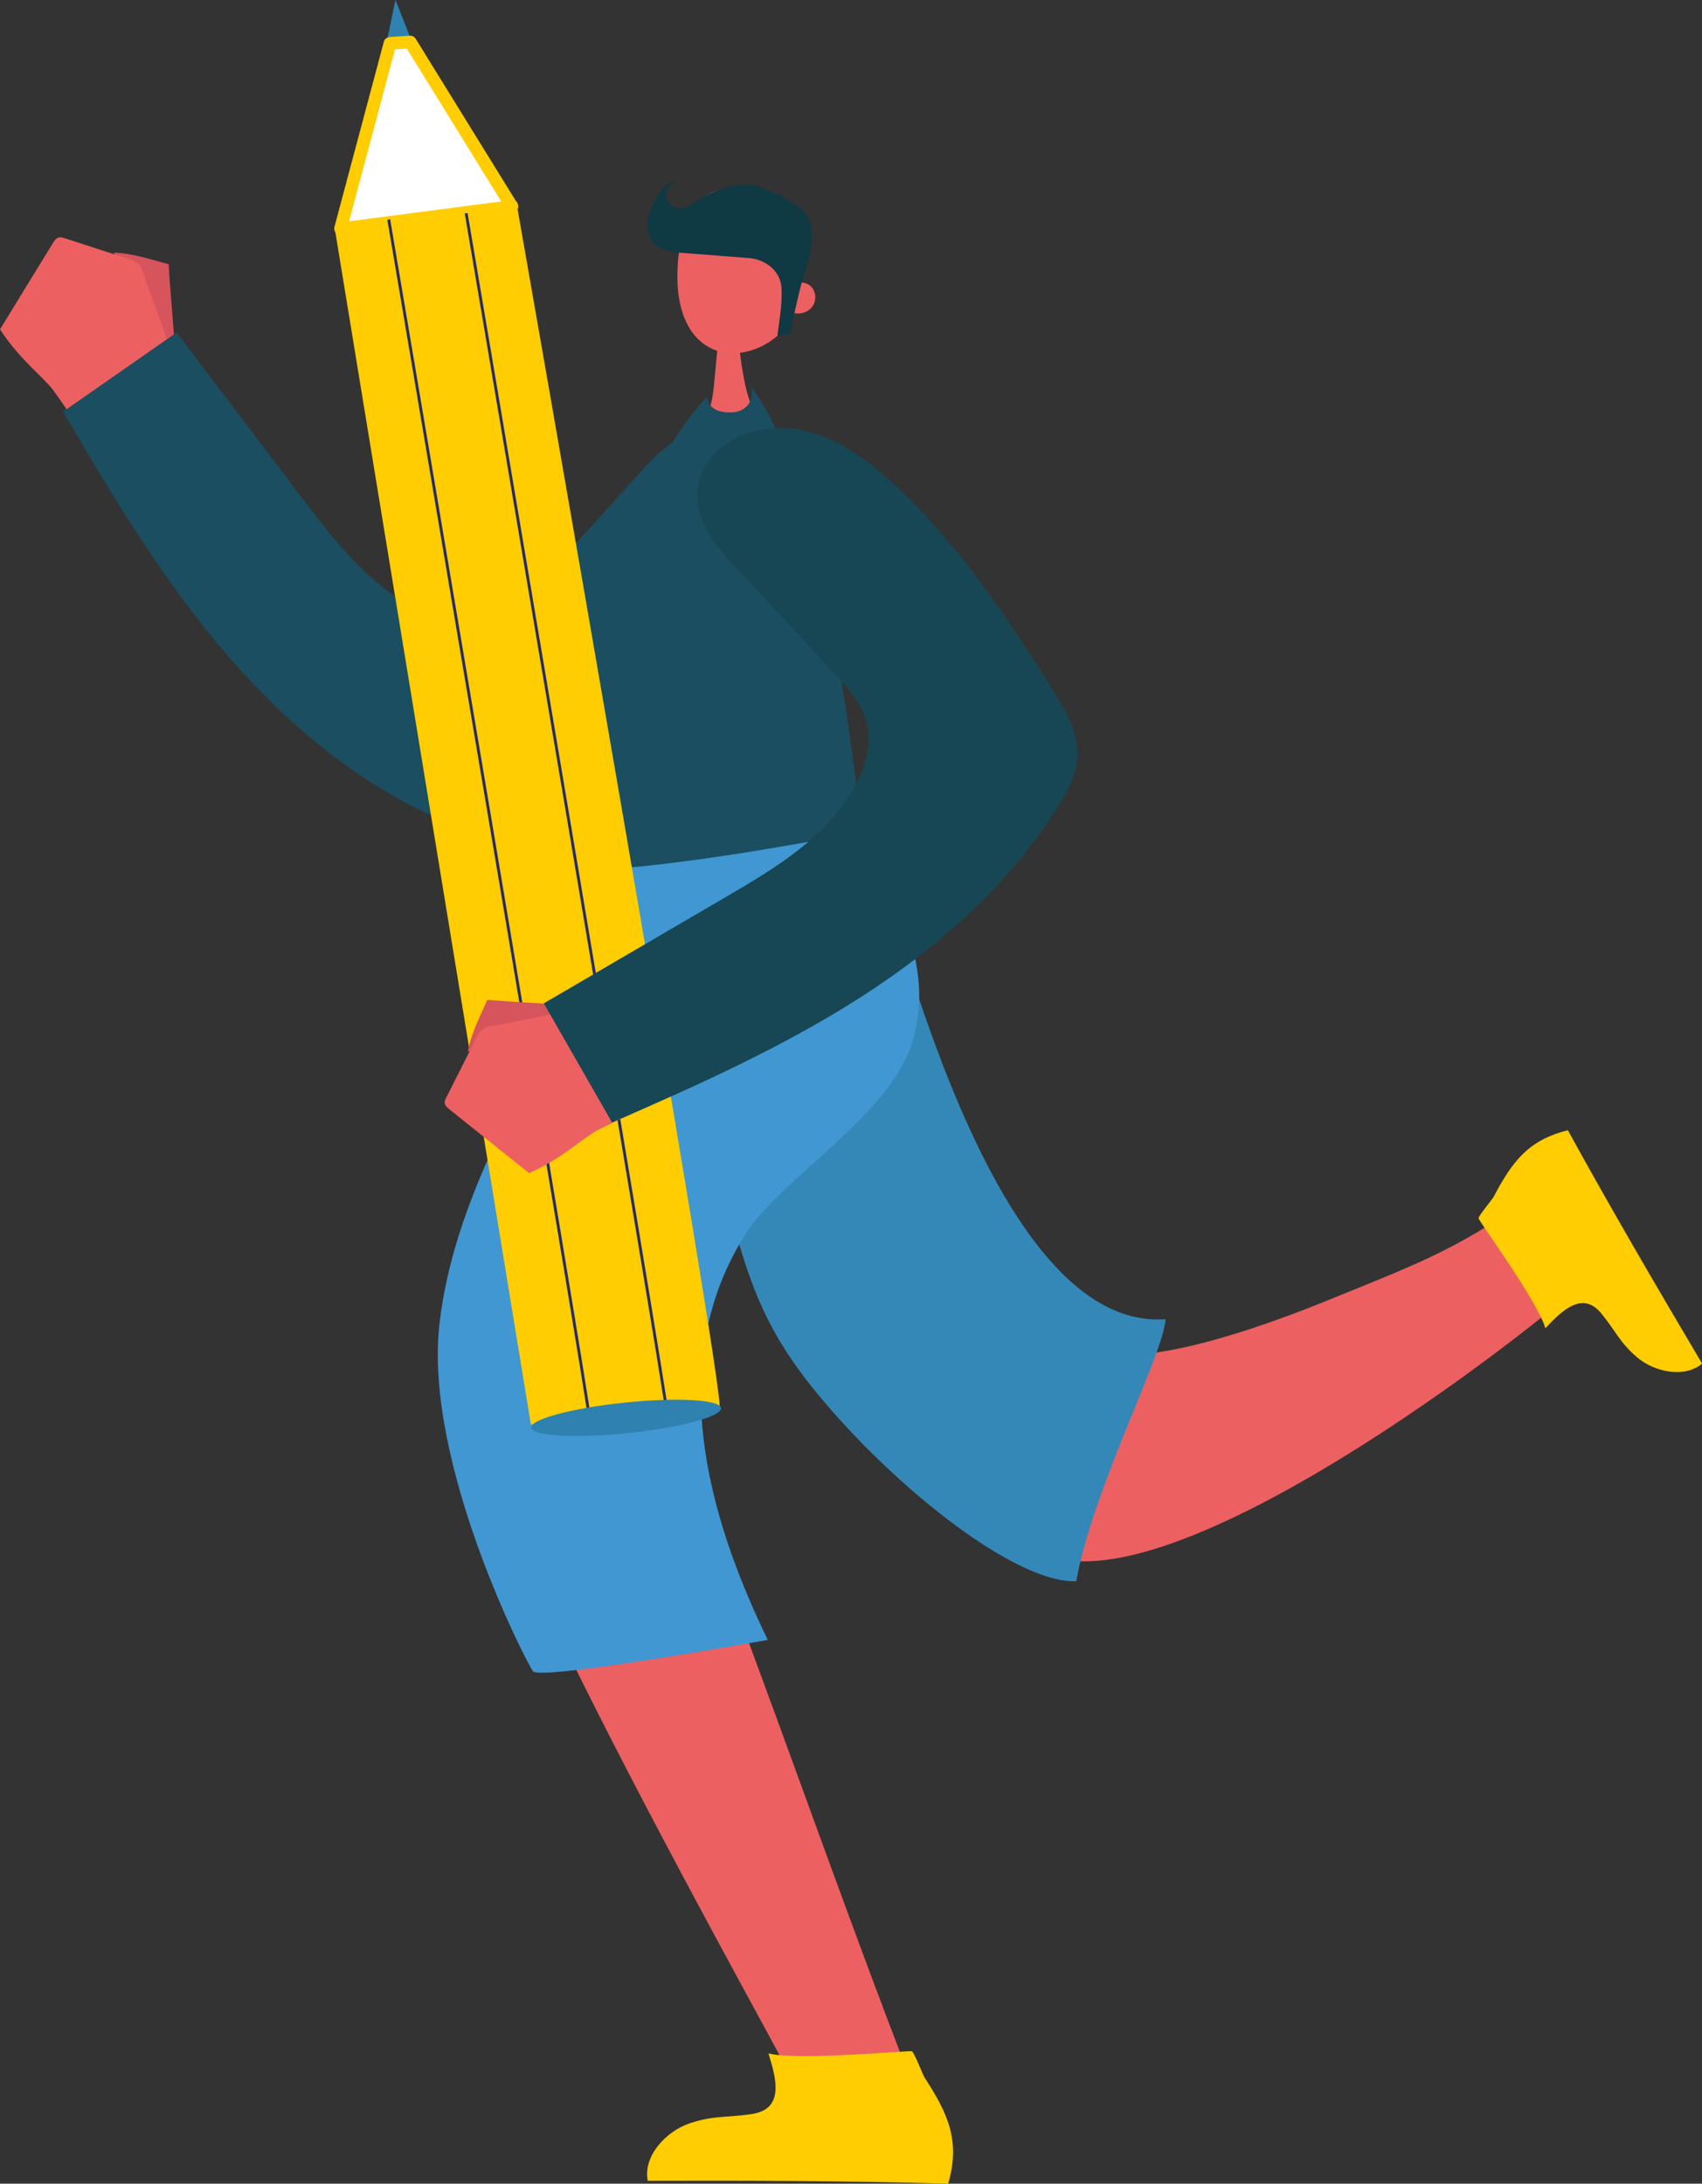
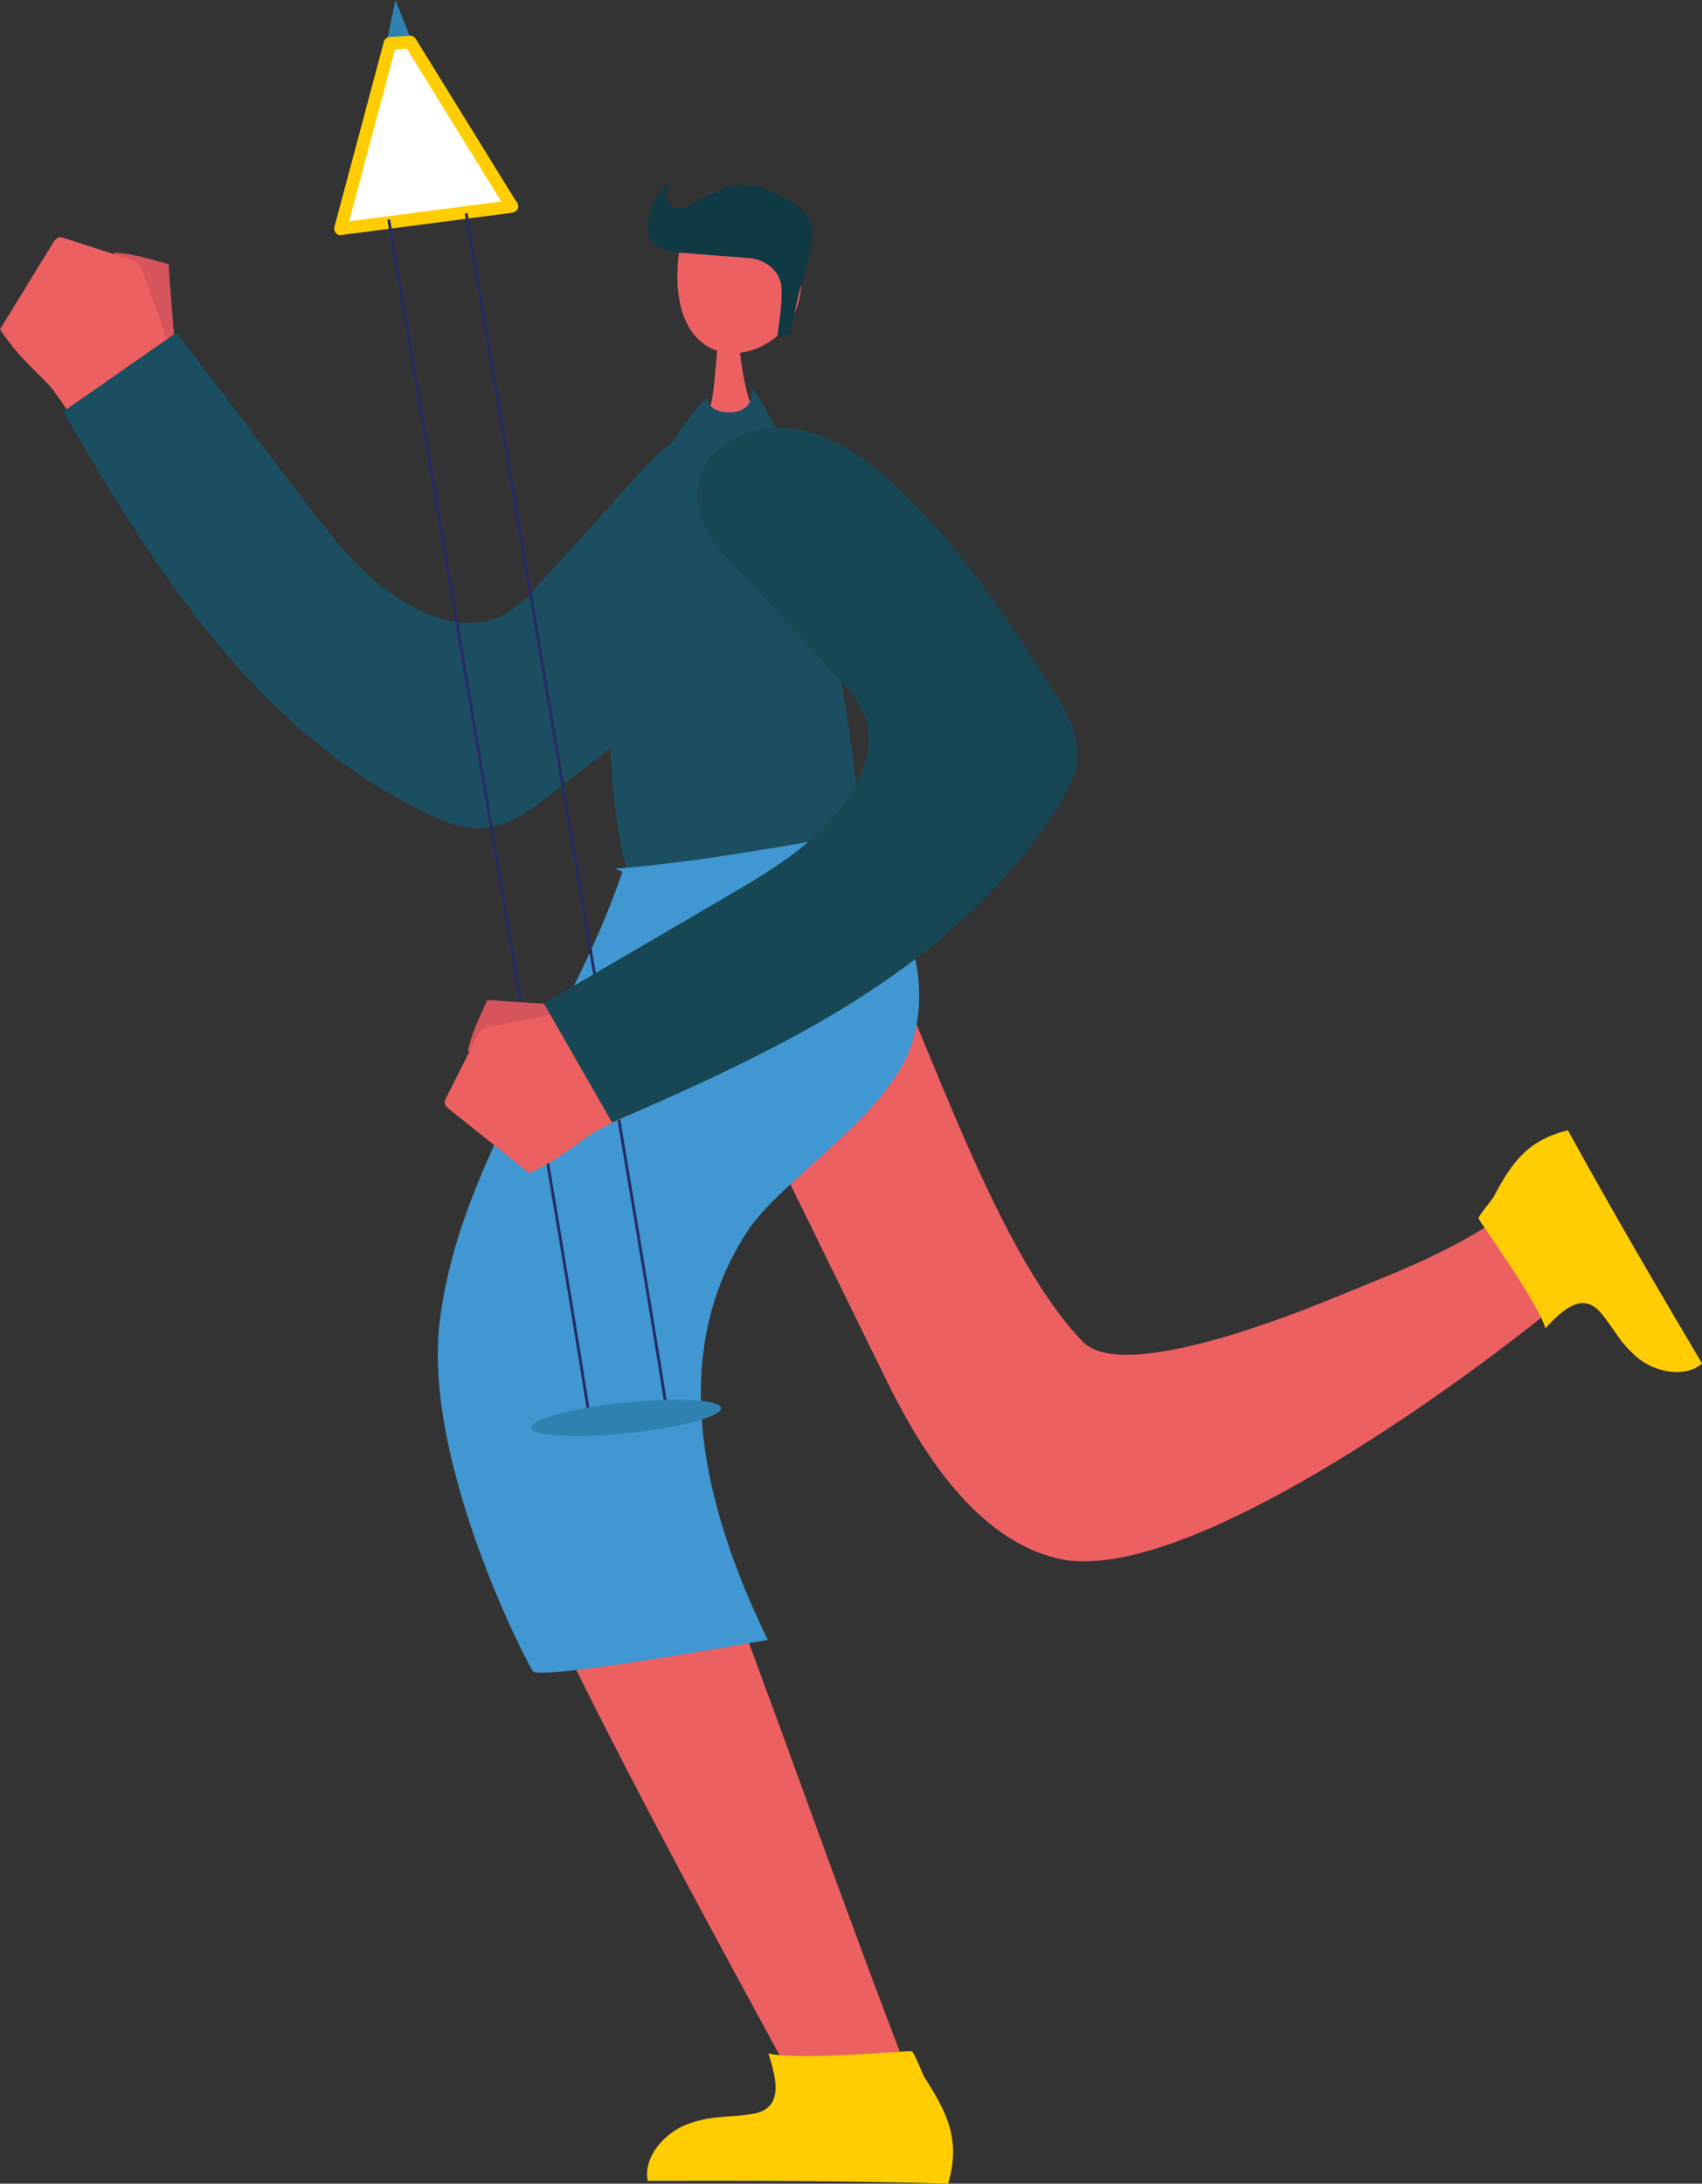
<svg xmlns="http://www.w3.org/2000/svg" width="184" height="236" viewBox="0 0 184 236" fill="none">
  <rect x="0" y="0" width="184" height="236" fill="#333333" stroke="none" />
  <g clip-path="url(#clip0_222_29127)">
    <path d="M18.92 37.911C18.772 35.084 18.381 31.382 18.233 28.555C16.774 28.186 14.385 27.352 12.324 27.31C13.064 30.991 16.351 34.757 18.677 37.742" fill="#D6545B" />
    <path d="M8.16 45.706C7.642 44.862 6.331 42.932 5.729 42.141C4.534 40.58 2.262 39.019 -0 35.601C1.902 32.489 3.805 29.377 5.718 26.276C5.887 26.002 6.088 25.706 6.405 25.654C6.595 25.622 6.786 25.675 6.965 25.738C9.27 26.487 11.584 27.236 13.889 27.985C14.301 28.122 14.734 28.27 15.03 28.586C15.252 28.829 15.358 29.156 15.463 29.462C16.161 31.561 17.44 34.841 18.138 36.93C15.104 39.535 11.479 40.959 8.435 43.575C8.297 43.692 8.107 43.808 7.959 43.713C7.811 43.618 8.065 43.343 8.117 43.512" fill="#ED6061" />
    <path d="M69.909 50.284C72.499 47.436 75.924 45.4 79.581 46.898C83.238 48.407 85.088 52.7 84.728 56.582C84.369 60.464 82.245 63.966 79.845 67.077C74.18 74.419 66.823 80.305 59.424 85.959C57.152 87.7 54.657 89.503 51.782 89.535C49.996 89.556 48.284 88.892 46.666 88.143C37.502 83.934 29.786 77.12 23.392 69.419C17.007 61.719 11.86 53.101 6.818 44.493C10.909 41.645 14.999 38.787 19.09 35.938C23.645 41.941 28.201 47.943 32.756 53.945C36.477 58.85 40.483 63.976 46.233 66.339C48.601 67.309 51.338 67.742 53.706 66.793C55.63 66.023 57.078 64.451 58.462 62.921C62.278 58.702 66.094 54.493 69.909 50.274" fill="#1A4E60" />
    <path d="M91.218 92.911C99.315 108.712 106.788 134.334 117.051 144.999C120.951 149.049 136.383 143.448 143.528 140.537C153.855 136.338 158.009 134.872 166.962 128.311C169.985 136.708 171.264 134.366 171.961 137.71C172.141 138.575 130.612 172.404 114.261 168.416C105.636 166.317 99.748 157.161 95.89 149.292C91.112 139.545 86.335 129.809 81.557 120.062C81.018 118.965 80.469 117.826 80.5 116.602C80.522 115.41 81.092 114.313 81.653 113.258C84.781 107.351 88.079 98.807 91.208 92.9" fill="#ED6061" />
-     <path d="M79.263 132.151C81.219 139.376 83.111 144.07 87.814 149.946C95.9 160.041 109.514 171.127 116.353 170.895C118.118 160.937 125.781 146.412 126.003 142.573C105.667 144.06 95.171 90.906 93.987 91.117C89.199 91.972 81.377 93.459 76.589 94.314C75.891 94.44 75.151 94.577 74.644 95.062C73.968 95.695 73.883 96.719 73.862 97.647C73.608 109.408 74.105 121.55 79.284 132.161" fill="#3488B8" />
    <path d="M85.172 24.377C85.7 22.057 82.804 20.802 80.394 20.506C77.984 20.221 76.409 20.527 75.077 22.521C73.746 24.515 73.312 26.962 73.238 29.346C73.143 32.342 73.809 35.727 76.367 37.362C79.453 39.335 83.945 37.489 85.668 34.293C87.381 31.097 86.535 27.753 85.172 24.388" fill="#ED6061" />
    <path d="M77.699 36.761C77.424 38.27 77.287 41.381 77.023 42.89C76.938 43.375 76.843 43.881 76.579 44.303C76.336 44.694 75.247 46.054 75.088 46.487C74.053 49.219 73.439 49.409 72.097 53.354C78.513 53.934 77.477 53.533 83.925 53.333C83.248 50.126 82.128 46.36 81.029 43.27C80.246 41.054 79.908 37.31 79.908 37.31C79.803 37.078 79.623 36.814 79.369 36.856C79.115 36.898 79.327 37.405 79.464 37.194" fill="#ED6061" />
-     <path d="M85.468 31.034C85.965 30.422 87.011 30.369 87.603 30.896C88.206 31.413 88.301 32.384 87.878 33.048C87.286 33.998 85.754 34.177 84.95 33.386" fill="#ED6061" />
    <path d="M76.462 42.879C76.568 44.219 77.752 44.62 79.126 44.567C80.278 44.525 81.631 43.723 81.166 41.782C89.812 52.584 93.67 93.185 93.374 93.617C93.11 94.018 69.158 95.453 68.535 95.263C66.463 94.651 61.083 58.934 76.473 42.869" fill="#1A4E60" />
    <path d="M68.937 95.389C63.24 107.71 51.475 137.847 51.127 152.203C50.873 162.794 83.851 220.81 85.806 225.04C86.906 227.424 94.061 225.884 98.902 225.937C90.531 204.471 83.259 182.994 74.888 161.518C72.721 155.958 70.522 150.104 71.4 144.218C72.013 140.115 86.229 112.552 90.499 102.119C91.62 99.398 92.708 96.423 91.916 93.586C91.789 93.121 91.588 92.647 91.207 92.352C90.637 91.908 89.844 91.972 89.125 92.046C82.72 92.763 76.304 93.47 69.899 94.187" fill="#ED6061" />
    <path d="M67.298 94.198C61.664 110.896 49.593 125.484 47.522 142.963C45.714 158.205 57.214 180.262 57.637 180.642C58.578 181.454 75.754 178.511 83.005 177.235C76.325 163.501 71.843 146.908 80.722 133.184C84.527 127.309 96.418 120.421 98.701 112.404C101.026 104.24 96.872 97.657 93.405 89.883C85.119 91.444 74.919 93.227 66.505 93.892" fill="#4097D2" />
    <path d="M83.069 221.918C84.02 224.893 84.718 227.962 81.251 228.479C78.534 228.88 77.181 228.606 74.581 229.471C71.981 230.335 69.497 233.046 70.026 235.694C81.092 235.662 91.736 235.694 102.507 236C103.828 231.401 102.549 228.521 99.928 224.492C99.78 224.26 98.839 221.823 98.585 221.696C98.332 221.57 86.24 222.741 83.058 221.918" fill="#FFCD02" />
    <path d="M167.057 143.554C169.012 141.465 171.147 139.535 173.134 141.971C174.688 143.881 175.079 145.051 176.961 146.676C178.832 148.29 182.129 148.975 184.011 147.372C178.958 138.838 174.149 130.611 169.498 122.151C165.218 123.216 163.495 125.516 161.465 129.366C161.349 129.587 159.827 131.423 159.837 131.665C159.848 131.919 166.285 140.727 167.067 143.554" fill="#FFCD02" />
    <path d="M73.999 27.352C72.794 27.278 71.463 27.141 70.659 26.255C69.581 25.063 70.036 23.196 70.733 21.772C71.24 20.738 72.044 19.631 73.217 19.588C72.488 19.736 71.928 20.485 72.012 21.213C72.097 21.941 72.815 22.552 73.555 22.531C74.179 22.51 74.707 22.131 75.225 21.793C77.466 20.316 80.405 19.335 82.846 20.464C84.411 21.181 86.969 22.257 87.529 23.871C88.078 25.474 87.592 27.69 87.021 29.356C86.609 30.538 85.848 33.882 85.404 36.097C84.939 36.149 84.516 36.234 84.041 36.276C84.241 34.704 84.548 33.133 84.495 31.244C84.432 29.093 82.476 27.943 80.827 27.879" fill="#0F3943" />
-     <path d="M77.794 152.235C78.502 150.895 55.904 22.32 55.904 22.32L36.223 24.894L57.394 153.954L77.794 152.235Z" fill="#FFCD02" />
    <path d="M44.298 3.913L41.825 4.42L42.755 0L44.298 3.913Z" fill="#2F82B0" />
    <path d="M55.333 22.331L44.351 4.557L42.163 4.694L36.815 24.747L55.333 22.331Z" fill="white" />
    <path d="M54.742 22.669C51.539 17.489 48.336 12.31 45.134 7.12C44.679 6.382 44.214 5.643 43.76 4.894L44.352 5.232C43.622 5.274 42.893 5.327 42.164 5.369L42.83 4.863C41.265 10.717 39.701 16.582 38.136 22.436L37.481 24.905L36.815 24.04C42.206 23.333 47.596 22.637 52.987 21.93C53.769 21.825 54.551 21.73 55.344 21.624C56.221 21.508 56.211 22.88 55.344 22.996C49.954 23.702 44.563 24.398 39.172 25.105C38.39 25.211 37.608 25.306 36.815 25.411C36.361 25.474 36.054 24.926 36.149 24.546C37.714 18.692 39.278 12.827 40.842 6.973L41.498 4.504C41.582 4.198 41.857 4.019 42.164 3.998C42.893 3.956 43.622 3.903 44.352 3.861C44.595 3.85 44.827 4.008 44.944 4.198C48.146 9.378 51.349 14.557 54.551 19.747C55.006 20.485 55.471 21.223 55.926 21.972C56.38 22.721 55.207 23.418 54.742 22.669Z" fill="#FFCD02" />
    <path d="M72.097 152.72C72.372 152.699 50.397 23.048 50.397 23.048" stroke="#262B65" stroke-width="0.31" stroke-miterlimit="10" />
    <path d="M63.726 153.395C64.001 153.374 42.026 23.723 42.026 23.723" stroke="#262B65" stroke-width="0.31" stroke-miterlimit="10" />
    <path d="M67.499 151.592C61.833 152.182 57.32 153.395 57.426 154.302C57.531 155.21 62.214 155.473 67.879 154.883C73.545 154.292 78.058 153.079 77.952 152.172C77.847 151.264 73.164 151.001 67.499 151.592Z" fill="#2F82B0" />
    <path d="M62.203 108.712C59.328 108.459 55.544 108.311 52.68 108.058C52.109 109.429 50.925 111.634 50.587 113.628C54.403 113.427 58.652 110.769 61.992 108.923" fill="#D6545B" />
    <path d="M68.535 120.284C67.616 120.674 65.481 121.676 64.603 122.151C62.859 123.09 60.967 125.083 57.204 126.792C54.34 124.503 51.475 122.204 48.611 119.914C48.357 119.714 48.093 119.471 48.072 119.166C48.072 118.976 48.146 118.796 48.241 118.628C49.319 116.486 50.397 114.355 51.475 112.214C51.666 111.834 51.877 111.423 52.247 111.191C52.522 111.012 52.86 110.948 53.188 110.896C55.397 110.516 58.885 109.725 61.094 109.345C63.292 112.668 64.223 116.391 66.421 119.714C66.516 119.862 66.611 120.062 66.495 120.199C66.379 120.336 66.136 120.041 66.305 120.02" fill="#ED6061" />
    <path d="M78.587 60.284C75.966 57.447 74.275 53.902 76.177 50.474C78.08 47.056 82.625 45.696 86.514 46.455C90.404 47.215 93.734 49.662 96.63 52.32C103.469 58.618 108.658 66.423 113.616 74.24C115.138 76.634 116.702 79.271 116.448 82.077C116.29 83.828 115.434 85.432 114.514 86.93C109.303 95.442 101.598 102.278 93.131 107.721C84.665 113.153 75.416 117.288 66.168 121.317C63.705 117.024 61.253 112.731 58.79 108.438C65.343 104.609 71.896 100.79 78.439 96.961C83.798 93.839 89.4 90.463 92.381 85.084C93.607 82.879 94.336 80.242 93.618 77.826C93.036 75.864 91.599 74.282 90.193 72.774C86.324 68.607 82.456 64.44 78.587 60.263" fill="#174754" />
  </g>
  <defs>
    <clipPath id="clip0_222_29127">
      <rect width="184" height="236" fill="white" transform="matrix(-1 0 0 1 184 0)" />
    </clipPath>
  </defs>
</svg>